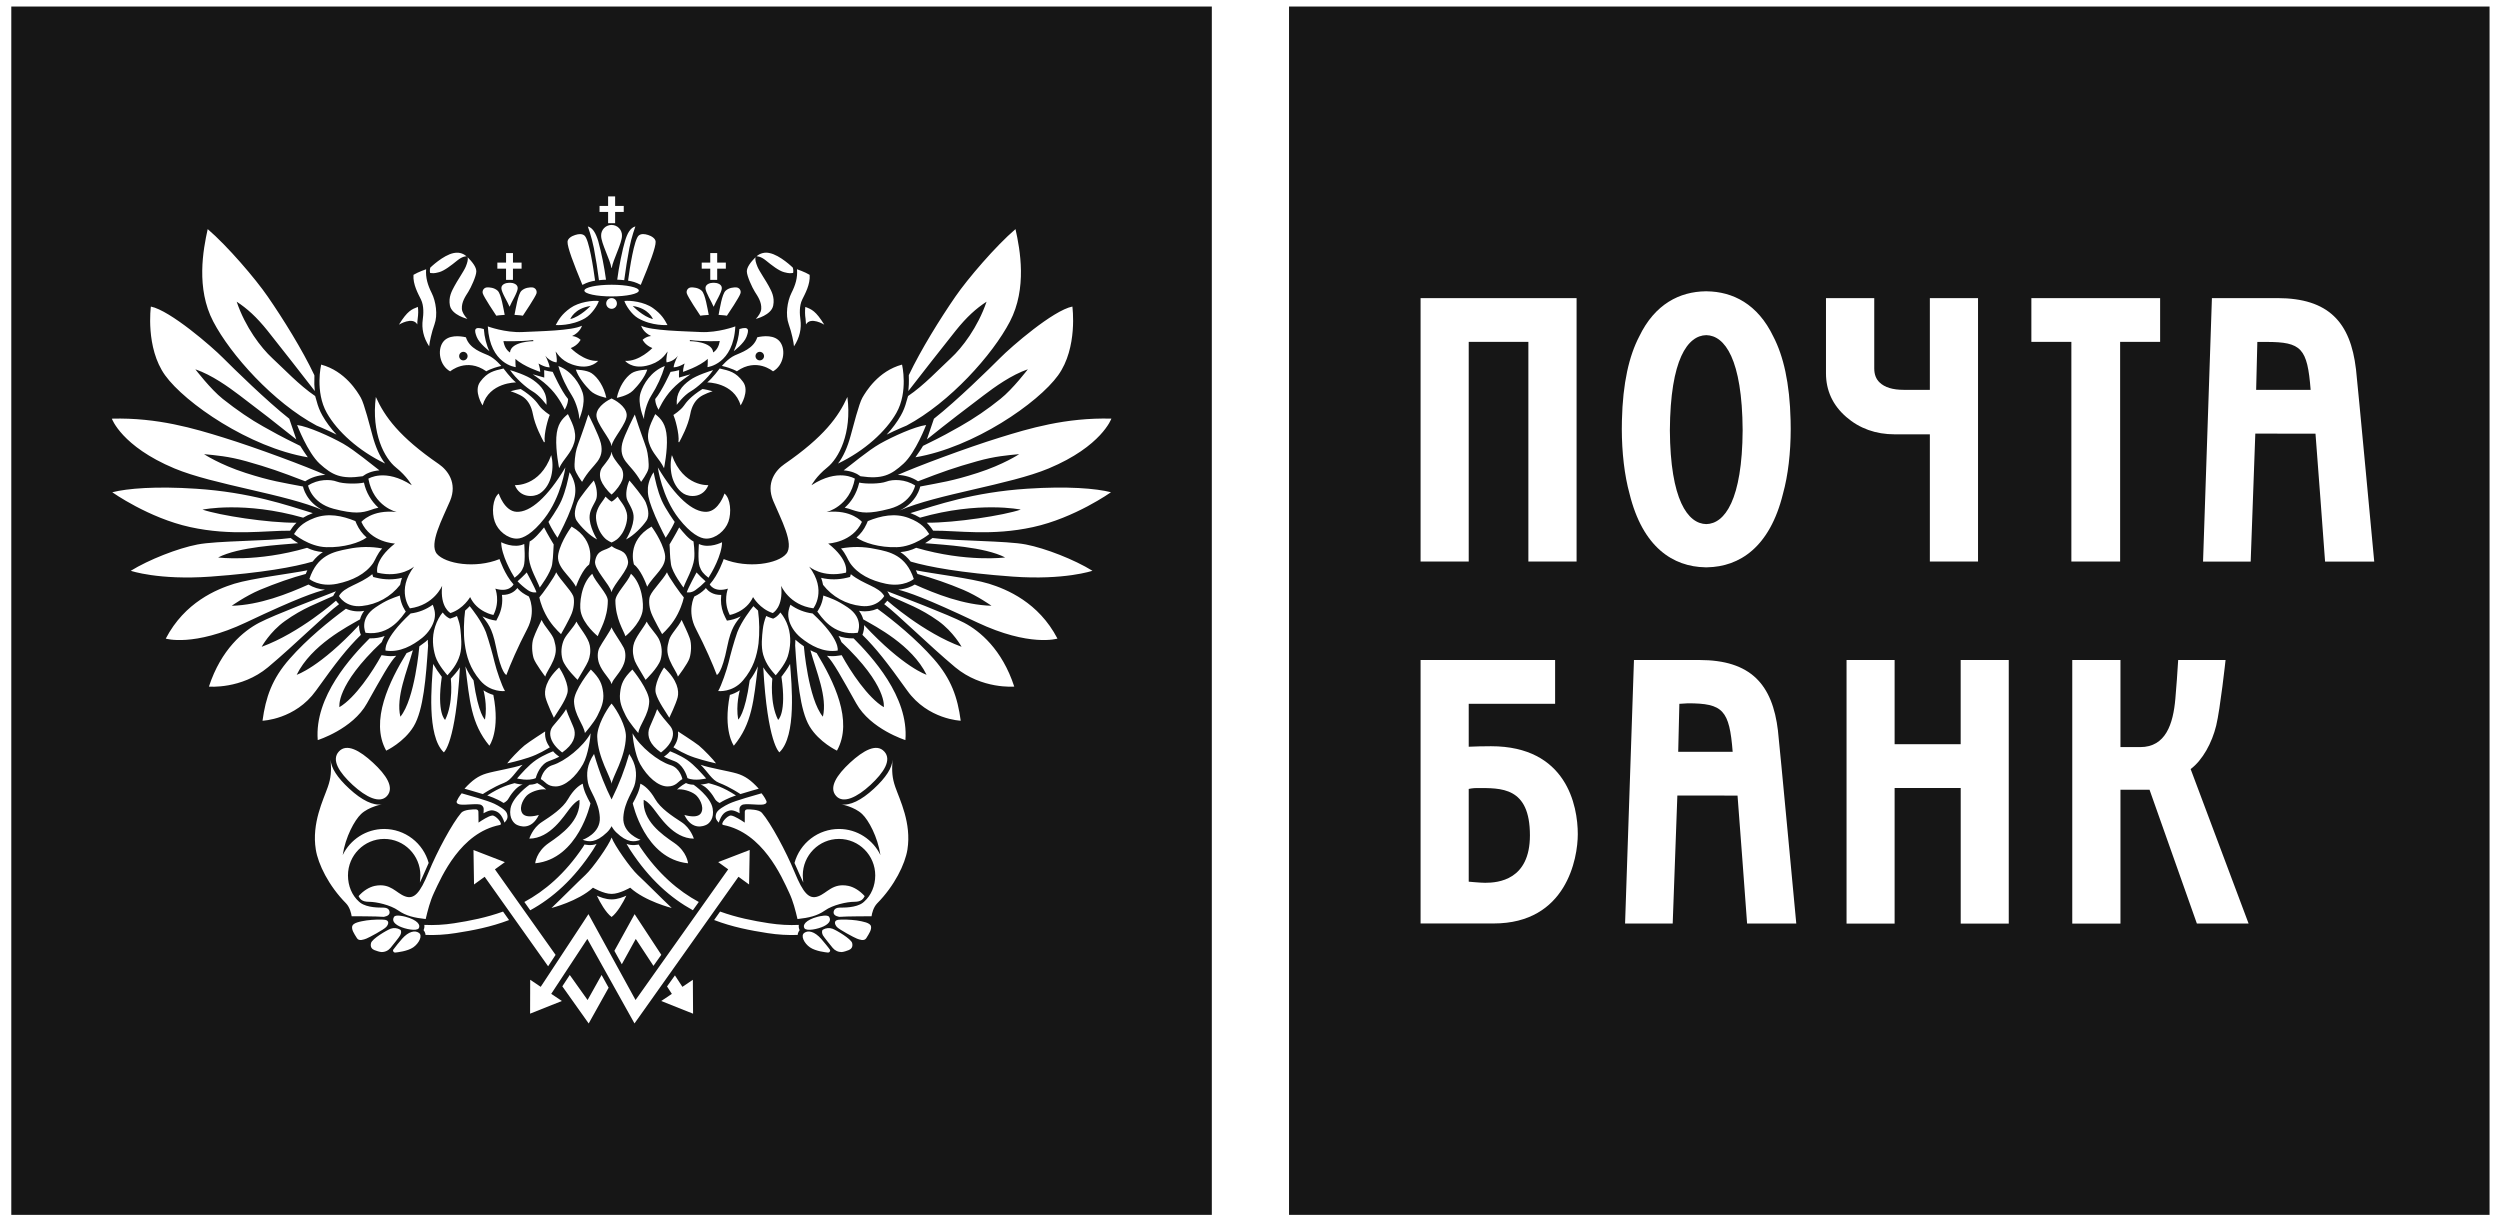
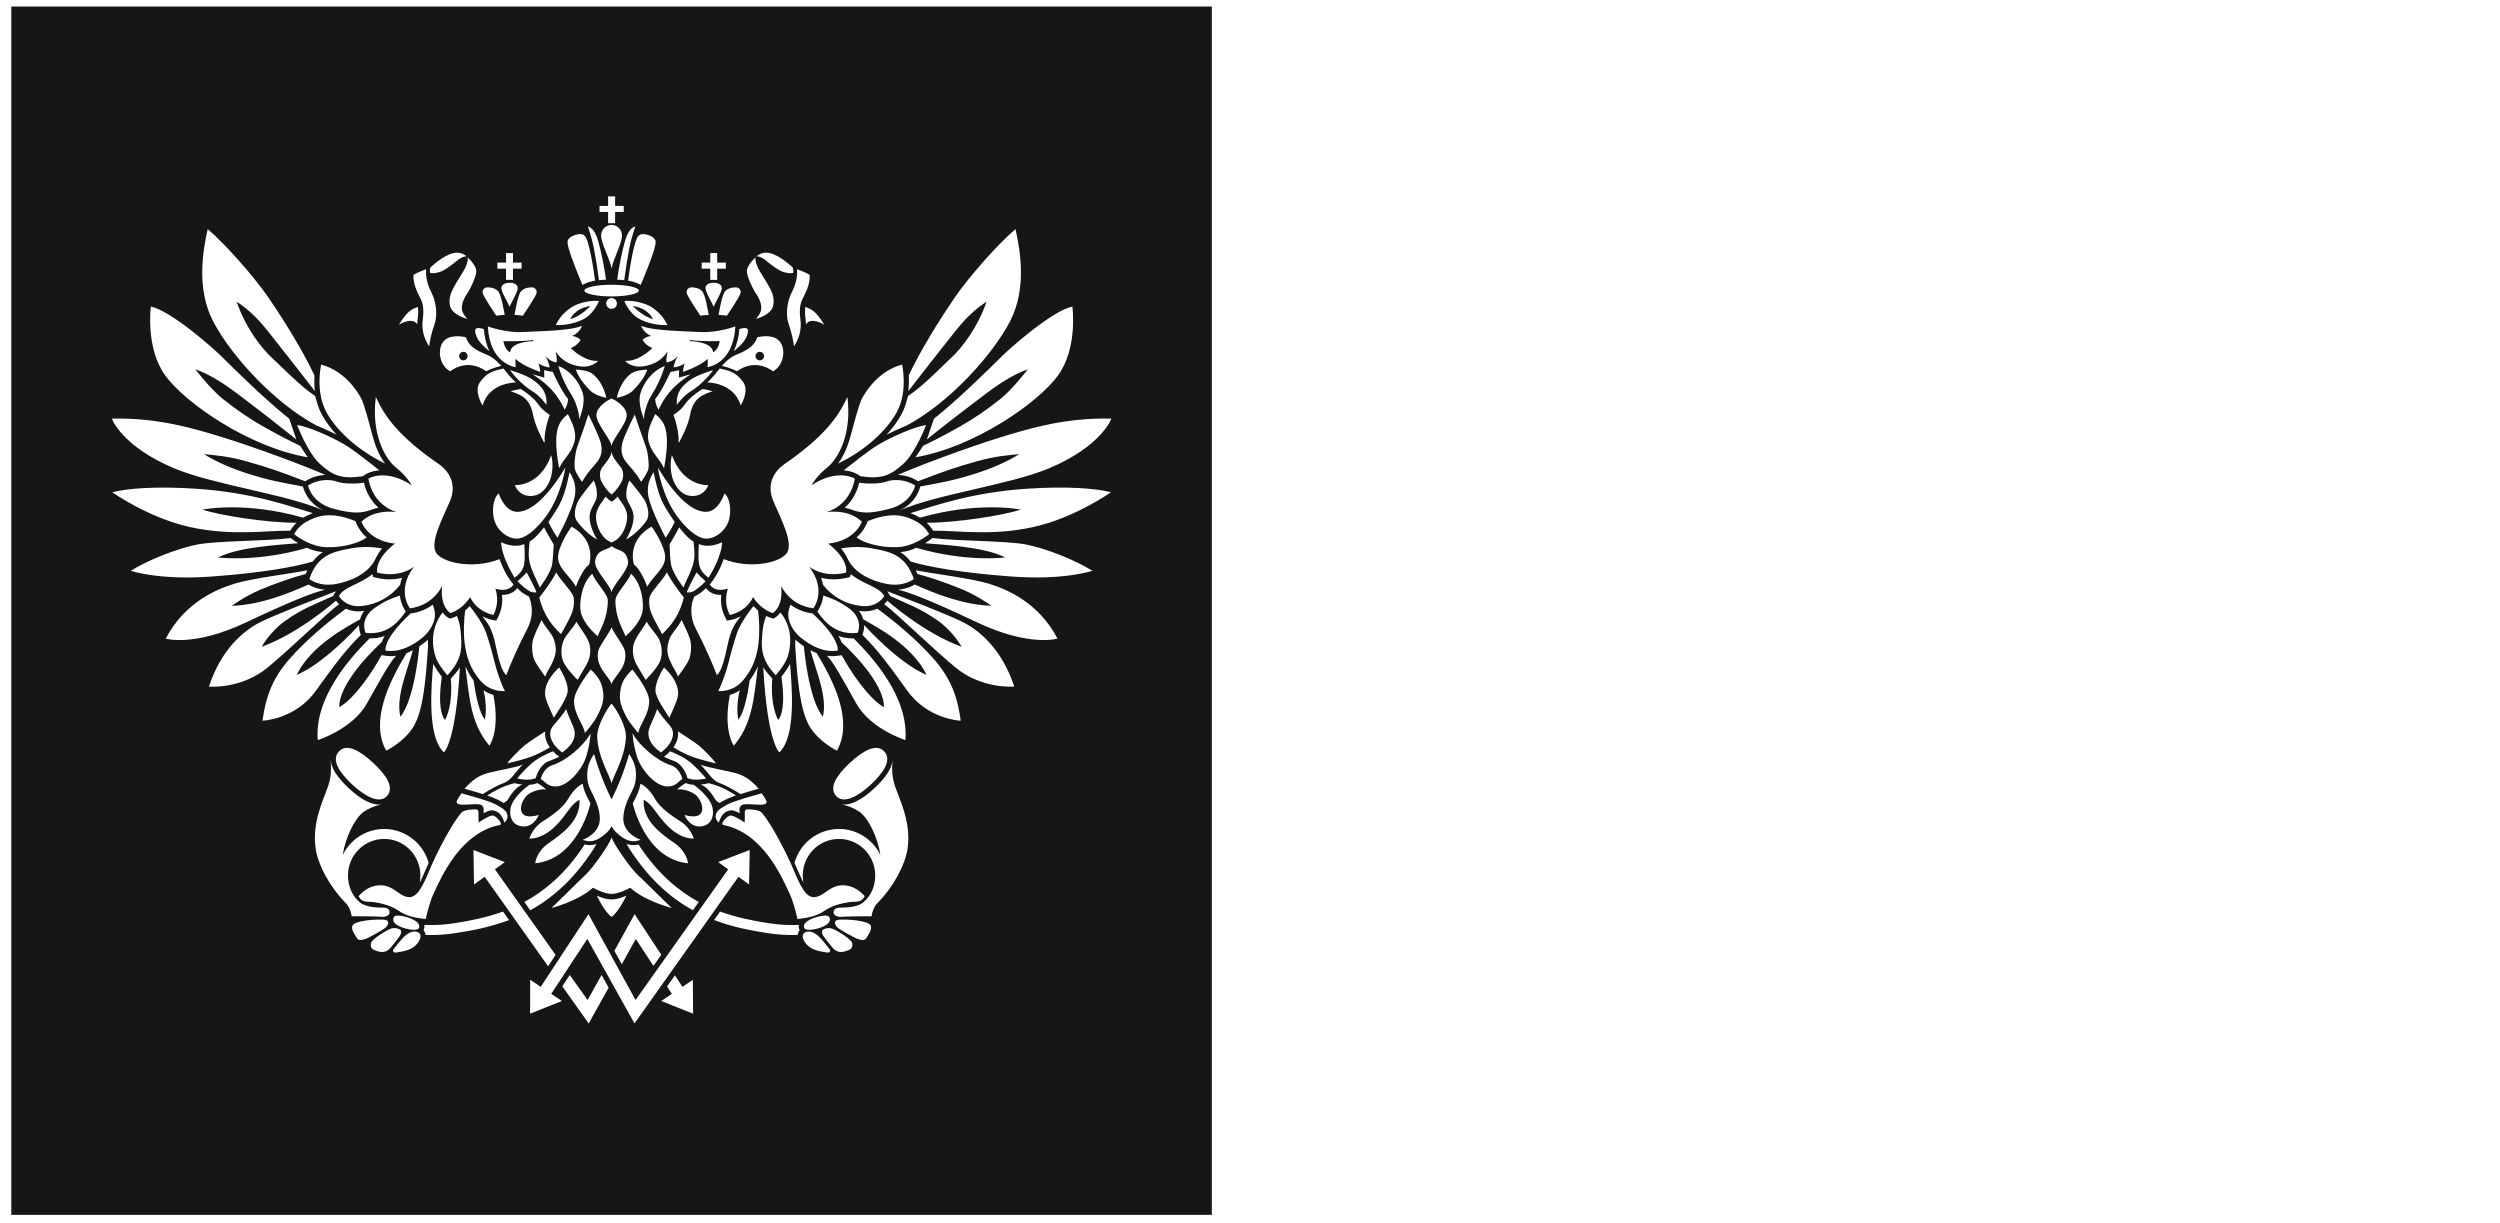
<svg xmlns="http://www.w3.org/2000/svg" width="137" height="67" viewBox="0 0 137 67" fill="none">
  <path fill-rule="evenodd" clip-rule="evenodd" d="M0.619 66.575H66.408V0.359H0.619V66.575ZM20.596 21.754C21.082 22.833 21.877 23.94 24.052 25.435C24.534 25.77 25.071 26.465 24.666 27.444C24.253 28.421 23.488 29.81 23.943 30.353C24.404 30.893 26.043 31.176 27.374 30.638C27.374 30.638 27.653 31.484 28.143 32.026C28.143 32.026 27.912 32.493 27.145 32.257C27.145 32.257 27.424 32.953 27.039 33.7C27.039 33.7 26.146 33.546 25.763 32.72C25.763 32.72 25.402 33.363 24.687 33.595C24.687 33.595 24.099 33.29 24.229 32.1C24.229 32.1 23.792 33.159 22.465 33.337C22.465 33.337 21.695 32.36 22.692 31.047C22.692 31.047 21.976 31.691 20.676 31.382C20.676 31.382 20.468 30.713 21.643 29.786C21.643 29.786 20.313 29.734 19.803 28.601C19.803 28.601 20.365 27.905 21.745 28.061C21.745 28.061 20.468 27.776 20.186 26.232C20.186 26.232 21.106 25.64 22.565 26.592C22.565 26.592 22.306 26.104 21.695 25.616C21.082 25.125 20.338 23.761 20.596 21.754ZM25.95 37.283C25.77 37.047 25.62 36.789 25.504 36.516C25.733 38.389 25.813 39.651 26.818 40.864C26.818 40.864 27.424 40.053 27.035 38.082C26.842 38.026 26.66 37.94 26.494 37.828C26.494 37.828 26.722 38.628 26.577 39.432C26.577 39.432 26.218 39.169 25.95 37.283ZM24.211 37.089C24.037 36.865 23.879 36.629 23.738 36.383C23.655 37.471 23.369 40.332 24.322 41.229C24.322 41.229 24.976 40.748 25.203 36.572C25.066 36.806 24.824 37.055 24.704 37.191C24.704 37.191 24.864 38.516 24.392 39.451C24.392 39.451 23.92 39.09 24.211 37.089ZM21.94 39.276C22.738 38.311 22.98 35.419 22.98 35.419C23.092 35.343 23.201 35.263 23.316 35.172C23.356 35.134 23.403 35.098 23.445 35.056C23.445 35.16 23.449 35.271 23.46 35.38C23.344 37.121 23.208 38.913 22.668 39.806C22.139 40.682 21.164 41.136 21.164 41.136C20.255 39.503 21.354 37.313 22.28 35.79C22.392 35.747 22.507 35.693 22.625 35.633C22.302 36.805 21.684 38.2 21.94 39.275V39.276ZM19.677 34.256C19.671 34.44 19.704 34.622 19.775 34.792C19.01 35.546 18.445 36.268 17.313 37.85C16.18 39.432 14.386 39.496 14.386 39.496C14.56 38.214 14.905 37.201 15.867 36.109C16.826 35.017 18.054 34.018 18.956 33.359C19.271 33.498 19.622 33.538 19.96 33.473C19.853 33.612 19.774 33.771 19.729 33.94C19.044 34.334 17.062 35.346 16.258 36.979C16.258 36.979 17.513 36.58 19.677 34.256ZM18.257 32.661L18.33 32.525C18.359 32.48 18.381 32.44 18.412 32.402C17.673 32.689 15.047 33.687 14.198 34.129C13.348 34.575 12.117 35.58 11.449 37.626C11.449 37.626 13.221 37.784 14.684 36.568C16.148 35.345 17.853 33.647 18.581 33.108C18.518 33.05 18.462 32.987 18.412 32.918C18.412 32.918 16.431 34.681 14.339 35.445C14.339 35.445 14.785 34.626 15.614 34.033C16.621 33.313 17.375 33.071 18.257 32.661ZM16.753 31.453C16.782 31.382 16.811 31.315 16.842 31.253C15.974 31.429 13.81 31.691 12.84 31.988C11.873 32.29 10.123 33.001 9.084 34.996C9.084 34.996 10.609 35.468 13.485 34.108C16.361 32.744 17.264 32.46 17.812 32.314C17.491 32.295 17.18 32.199 16.904 32.033C15.757 32.548 14.223 33.156 12.699 33.197C12.699 33.197 13.448 32.663 14.239 32.326C15.094 31.969 16.036 31.64 16.753 31.453ZM16.827 30.02C17.108 30.152 17.324 30.218 17.692 30.256C17.491 30.388 17.302 30.553 17.132 30.776C16.118 31.071 14.388 31.391 11.536 31.599C8.688 31.803 7.166 31.279 7.166 31.279C8.159 30.667 9.744 30.046 10.815 29.839C11.887 29.629 14.699 29.654 15.932 29.484C15.946 29.498 16.095 29.62 16.339 29.767C15.301 29.861 13.091 29.964 11.953 30.549C11.953 30.549 14.055 30.829 16.827 30.02ZM16.612 28.369C16.757 28.284 16.929 28.198 17.142 28.119C15.698 27.68 13.718 26.976 10.734 26.782C8.547 26.637 6.97 26.764 6.152 26.976C6.152 26.976 8.146 28.388 10.42 28.884C12.699 29.384 14.548 29.07 15.9 29.082C15.987 28.948 16.09 28.796 16.248 28.646C14.666 28.656 12.037 28.244 11.097 27.927C11.097 27.927 13.39 27.447 16.612 28.369ZM16.605 26.661C16.612 26.703 16.782 27.521 17.725 27.974C15.698 27.081 11.707 26.568 9.56 25.67C6.66 24.456 6.129 22.942 6.129 22.942C8.64 22.875 10.669 23.491 12.234 23.975C14.065 24.539 16.854 25.588 17.83 26.026C17.436 26.04 17.055 26.16 16.725 26.375C15.363 25.848 14.728 25.625 13.492 25.276C12.513 25.001 11.792 24.947 11.181 24.888C11.181 24.888 12.041 25.459 13.456 25.915C14.859 26.367 15.466 26.442 16.604 26.661H16.605ZM16.452 24.435C16.533 24.579 16.773 24.924 16.868 25.06C13.663 24.52 10.139 22.081 9.05 20.569C7.96 19.055 8.268 16.8 8.268 16.8C9.325 17.012 11.622 19.006 12.217 19.608C12.813 20.205 14.608 21.966 15.852 22.947L16.239 24.082C15.213 23.259 14.174 22.452 13.123 21.66C12.516 21.201 11.609 20.547 10.705 20.237C10.705 20.237 11.537 21.327 12.208 21.86C12.983 22.476 13.771 23.01 14.418 23.367C14.993 23.686 15.288 23.866 16.452 24.435ZM25.488 33.461C25.577 33.384 25.66 33.302 25.739 33.216C25.888 33.402 26.384 34.024 26.629 34.644C26.811 35.173 27.009 35.894 27.107 36.306C27.205 36.716 27.494 37.575 27.673 37.869C27.673 37.869 26.891 37.967 26.314 37.287C25.746 36.621 25.555 35.95 25.466 35.263C25.391 34.724 25.419 33.976 25.488 33.462V33.461ZM24.259 33.564C24.404 33.759 24.543 33.839 24.556 33.847L24.664 33.902L24.771 33.864C24.871 33.834 24.958 33.798 25.042 33.756C25.157 34.074 25.204 34.227 25.231 34.496C25.266 34.855 25.335 35.422 25.204 35.883C25.042 36.446 24.704 36.791 24.52 37.006C24.52 37.006 24.009 36.44 23.863 35.975C23.712 35.486 23.657 34.918 23.846 34.335C23.948 34.019 24.111 33.73 24.259 33.564ZM22.5 33.618C22.939 33.565 23.358 33.4 23.715 33.139C23.782 33.324 23.885 33.573 23.81 33.926C23.73 34.279 23.487 34.669 23.14 34.952C22.61 35.374 21.908 35.773 21.129 35.652C21.129 35.652 20.951 35.062 22.5 33.619V33.618ZM21.908 32.636C21.974 33.159 22.222 33.488 22.238 33.514C22.058 33.733 21.401 34.865 20.033 34.678C20.033 34.678 19.66 33.904 20.573 33.289C21.189 32.873 21.485 32.787 21.908 32.636ZM22.029 31.665C21.562 31.778 21.075 31.776 20.609 31.657L20.451 31.619L20.401 31.465C19.698 32.042 18.861 32.14 18.575 32.663C18.575 32.663 18.926 33.314 19.839 33.208C20.247 33.165 20.642 33.041 21.001 32.842C21.359 32.643 21.674 32.373 21.926 32.05C21.945 31.958 21.986 31.784 22.027 31.666L22.029 31.665ZM20.451 30.853C20.578 30.659 20.667 30.359 20.942 30.055C20.327 29.942 19.696 29.95 19.084 30.08C18.243 30.237 17.384 30.437 16.954 31.729C16.954 31.729 17.492 32.191 18.475 31.991C19.31 31.817 20.034 31.458 20.451 30.853ZM20.091 29.455C19.858 29.252 19.671 29 19.544 28.718L19.476 28.557C18.746 28.258 17.986 28.105 17.238 28.382C16.494 28.665 16.299 28.985 16.111 29.266C16.111 29.266 16.937 29.961 17.884 29.985C18.832 30.017 19.709 29.739 20.091 29.456V29.455ZM20.312 27.947C20.437 27.899 20.578 27.854 20.736 27.822C20.335 27.457 20.058 26.976 19.944 26.446C19.605 26.525 18.81 26.525 18.459 26.392C18.108 26.257 17.419 26.25 16.883 26.607C16.883 26.607 17.061 27.556 18.275 27.88C19.423 28.183 19.845 28.105 20.312 27.947ZM19.875 26.098L20.034 25.994C20.057 25.98 20.328 25.812 20.792 25.775C20.401 25.483 19.466 24.695 18.81 24.316C18.087 23.91 16.89 23.372 16.282 23.291C16.282 23.291 16.854 24.797 17.515 25.408C18.208 26.04 18.691 26.273 19.874 26.098H19.875ZM21.106 25.403C20.811 25.023 20.582 24.497 20.414 23.876C20.276 23.372 19.961 22.119 19.774 21.795C19.588 21.469 18.915 20.335 17.6 19.98C17.6 19.98 17.25 21.463 17.912 22.631C18.481 23.641 19.651 24.705 21.106 25.403ZM28.401 32.283C28.563 32.45 28.688 32.539 28.982 32.688C28.982 32.688 29.401 33.494 28.892 34.468C28.382 35.441 27.955 36.432 27.751 36.987C27.751 36.987 27.477 36.945 27.174 35.422C26.969 34.39 26.709 34.131 26.437 33.777C26.734 33.927 26.973 33.971 26.993 33.976L27.196 34.011L27.288 33.828C27.485 33.452 27.561 33.023 27.507 32.601C27.981 32.613 28.232 32.373 28.33 32.252C28.337 32.238 28.346 32.231 28.35 32.22L28.401 32.283ZM17.23 20.6C17.224 20.755 17.222 20.911 17.225 21.066L17.252 21.43C16.474 20.432 15.547 19.231 14.661 18.122C14.052 17.363 13.538 16.903 12.969 16.532C13.445 17.939 14.31 19.062 14.918 19.624C15.525 20.182 16.412 21.127 17.271 21.703L17.354 21.989C17.421 22.25 17.523 22.519 17.667 22.771C17.866 23.127 18.13 23.478 18.442 23.817C18.192 23.692 17.906 23.557 17.616 23.434L17.35 23.322C14.982 22.059 12.638 19.442 11.686 17.62C10.733 15.8 11.132 13.686 11.382 12.555C12.456 13.472 14.002 15.276 14.676 16.259C15.507 17.462 16.571 19.169 17.226 20.558L17.23 20.6ZM50.419 28.368C50.251 28.269 50.075 28.185 49.892 28.118C51.333 27.68 53.316 26.975 56.298 26.781C58.486 26.636 60.066 26.763 60.882 26.975C60.882 26.975 58.891 28.387 56.612 28.884C54.335 29.384 52.486 29.069 51.134 29.081C51.036 28.922 50.918 28.776 50.785 28.645C52.368 28.655 54.999 28.243 55.938 27.926C55.938 27.926 53.644 27.446 50.42 28.368H50.419ZM50.428 26.661C50.42 26.702 50.25 27.52 49.307 27.973C51.334 27.08 55.328 26.567 57.472 25.669C60.374 24.455 60.904 22.941 60.904 22.941C58.393 22.874 56.364 23.49 54.8 23.974C52.969 24.538 50.179 25.587 49.201 26.026C49.57 26.039 49.968 26.147 50.309 26.374C51.671 25.847 52.305 25.624 53.544 25.276C54.519 25 55.24 24.946 55.852 24.887C55.852 24.887 54.994 25.459 53.577 25.914C52.172 26.366 51.566 26.441 50.428 26.661ZM50.581 24.434C50.503 24.578 50.261 24.923 50.166 25.059C53.37 24.519 56.895 22.08 57.984 20.568C59.077 19.055 58.766 16.799 58.766 16.799C57.707 17.011 55.411 19.006 54.816 19.607C54.221 20.204 52.426 21.965 51.18 22.946L50.793 24.081C51.858 23.218 53.122 22.257 53.912 21.66C54.517 21.2 55.425 20.546 56.327 20.236C56.327 20.236 55.497 21.326 54.825 21.859C54.131 22.421 53.392 22.925 52.615 23.366C52.042 23.685 51.747 23.865 50.581 24.434ZM49.803 20.6C49.807 20.744 49.811 20.899 49.804 21.066L49.777 21.43C50.554 20.432 51.485 19.231 52.371 18.122C52.979 17.363 53.495 16.903 54.064 16.532C53.582 17.939 52.722 19.062 52.111 19.624C51.504 20.182 50.623 21.127 49.762 21.703L49.677 21.989C49.61 22.25 49.509 22.519 49.364 22.771C49.163 23.127 48.903 23.478 48.589 23.817C48.839 23.692 49.124 23.557 49.414 23.434L49.68 23.322C52.048 22.059 54.395 19.442 55.344 17.62C56.293 15.8 55.902 13.686 55.649 12.555C54.574 13.472 53.027 15.276 52.352 16.259C51.523 17.462 50.461 19.169 49.803 20.558V20.6ZM20.252 34.983C19.276 35.965 17.221 38.167 17.412 40.557C17.412 40.557 19.325 39.956 20.109 38.545C20.898 37.138 21.384 36.254 21.713 35.937C21.501 35.964 21.289 35.964 21.082 35.929L20.91 35.903C20.425 36.792 19.464 38.244 18.6 38.752C18.6 38.752 18.378 37.575 20.921 35.186C20.955 35.089 21.008 34.975 21.079 34.852C20.847 34.938 20.581 34.986 20.284 34.982L20.252 34.983ZM46.437 21.753C45.951 22.832 45.153 23.94 42.986 25.434C42.498 25.769 41.963 26.464 42.371 27.443C42.778 28.421 43.548 29.809 43.085 30.352C42.628 30.893 40.99 31.175 39.658 30.637C39.658 30.637 39.379 31.483 38.893 32.025C38.893 32.025 39.121 32.492 39.891 32.257C39.891 32.257 39.61 32.952 39.992 33.7C39.992 33.7 40.888 33.545 41.268 32.72C41.268 32.72 41.628 33.362 42.346 33.595C42.346 33.595 42.937 33.289 42.806 32.099C42.806 32.099 43.239 33.158 44.572 33.336C44.572 33.336 45.34 32.359 44.339 31.047C44.339 31.047 45.056 31.691 46.361 31.381C46.361 31.381 46.565 30.712 45.386 29.785C45.386 29.785 46.72 29.733 47.233 28.6C47.233 28.6 46.668 27.904 45.288 28.06C45.288 28.06 46.565 27.776 46.846 26.231C46.846 26.231 45.926 25.639 44.469 26.591C44.469 26.591 44.724 26.104 45.336 25.615C45.951 25.124 46.695 23.76 46.437 21.753ZM41.084 37.282C41.261 37.044 41.411 36.787 41.532 36.515C41.303 38.388 41.219 39.65 40.215 40.864C40.215 40.864 39.61 40.052 39.997 38.081C40.169 38.032 40.357 37.951 40.542 37.827C40.542 37.827 40.311 38.627 40.453 39.432C40.453 39.432 40.821 39.168 41.084 37.282ZM42.823 37.088C42.944 36.935 43.177 36.612 43.296 36.383C43.379 37.471 43.663 40.331 42.71 41.228C42.71 41.228 42.057 40.747 41.826 36.571C41.966 36.806 42.208 37.054 42.324 37.191C42.324 37.191 42.168 38.515 42.64 39.451C42.64 39.451 43.113 39.089 42.823 37.088ZM45.095 39.275C44.292 38.31 44.052 35.418 44.052 35.418C43.889 35.309 43.733 35.187 43.588 35.056C43.588 35.159 43.584 35.27 43.575 35.379C43.687 37.12 43.829 38.913 44.365 39.806C44.895 40.682 45.865 41.135 45.865 41.135C46.779 39.502 45.676 37.312 44.754 35.789C44.637 35.743 44.522 35.691 44.411 35.633C44.733 36.804 45.349 38.2 45.095 39.274V39.275ZM47.353 34.255C47.362 34.441 47.325 34.596 47.301 34.672C47.289 34.712 47.275 34.752 47.261 34.791C48.02 35.545 48.589 36.268 49.72 37.849C50.853 39.432 52.647 39.495 52.647 39.495C52.476 38.213 52.129 37.201 51.168 36.108C50.208 35.017 48.983 34.018 48.079 33.358C47.791 33.484 47.474 33.529 47.162 33.485C47.132 33.484 47.102 33.479 47.073 33.472C47.192 33.633 47.265 33.792 47.305 33.94C47.988 34.333 49.976 35.346 50.776 36.978C50.776 36.978 49.52 36.579 47.353 34.255ZM48.778 32.66L48.702 32.524C48.679 32.482 48.653 32.441 48.624 32.402C49.361 32.688 51.988 33.686 52.836 34.128C53.686 34.575 54.913 35.579 55.581 37.625C55.581 37.625 53.812 37.783 52.347 36.567C50.886 35.345 49.178 33.646 48.453 33.107C48.526 33.039 48.581 32.973 48.623 32.917C48.623 32.917 50.603 34.681 52.694 35.444C52.694 35.444 52.247 34.625 51.423 34.032C50.412 33.312 49.66 33.07 48.778 32.66ZM50.277 31.452C50.252 31.384 50.223 31.317 50.191 31.252C51.058 31.428 53.226 31.691 54.195 31.988C55.159 32.289 56.911 33 57.949 34.995C57.949 34.995 56.426 35.467 53.546 34.107C50.669 32.743 49.772 32.46 49.222 32.313C49.658 32.281 49.968 32.133 50.13 32.032C51.277 32.548 52.813 33.155 54.335 33.196C54.335 33.196 53.582 32.663 52.795 32.326C51.975 31.98 51.135 31.688 50.277 31.452ZM50.208 30.019C49.937 30.152 49.643 30.232 49.342 30.255C49.543 30.387 49.734 30.552 49.906 30.776C50.919 31.07 52.643 31.39 55.497 31.598C58.347 31.802 59.866 31.278 59.866 31.278C58.874 30.666 57.293 30.046 56.221 29.838C55.148 29.628 52.334 29.653 51.1 29.483C50.972 29.587 50.837 29.682 50.695 29.767C51.734 29.86 53.942 29.963 55.083 30.548C55.083 30.548 52.979 30.828 50.208 30.019ZM41.541 33.461C41.453 33.382 41.368 33.3 41.286 33.216C41.141 33.402 40.647 34.024 40.404 34.644C40.219 35.173 40.022 35.894 39.926 36.306C39.825 36.716 39.533 37.575 39.356 37.869C39.356 37.869 40.138 37.967 40.716 37.287C41.285 36.621 41.475 35.95 41.567 35.263C41.629 34.664 41.62 34.059 41.541 33.462V33.461ZM42.768 33.564C42.624 33.759 42.487 33.839 42.472 33.847L42.369 33.902L42.256 33.864C42.164 33.836 42.074 33.799 41.988 33.756C41.892 33.993 41.829 34.242 41.8 34.496C41.761 34.855 41.693 35.422 41.824 35.883C41.989 36.446 42.322 36.791 42.509 37.006C42.509 37.006 43.02 36.44 43.168 35.975C43.318 35.486 43.373 34.918 43.188 34.335C43.097 34.054 42.955 33.793 42.768 33.564ZM44.532 33.618C44.092 33.564 43.673 33.399 43.315 33.139C43.25 33.324 43.145 33.573 43.224 33.926C43.298 34.279 43.542 34.669 43.895 34.952C44.418 35.374 45.123 35.773 45.903 35.652C45.903 35.652 46.082 35.062 44.532 33.619V33.618ZM45.119 32.636C45.057 33.159 44.808 33.488 44.788 33.514C44.97 33.733 45.626 34.865 47.002 34.678C47.002 34.678 47.369 33.904 46.46 33.289C45.837 32.873 45.545 32.787 45.119 32.636ZM44.999 31.665C45.467 31.778 45.956 31.775 46.423 31.657L46.582 31.619L46.626 31.465C47.332 32.042 48.168 32.14 48.456 32.663C48.456 32.663 48.104 33.314 47.192 33.208C46.784 33.165 46.389 33.041 46.029 32.842C45.67 32.643 45.355 32.373 45.103 32.05C45.079 31.919 45.044 31.791 44.999 31.666V31.665ZM46.582 30.853C46.451 30.659 46.358 30.359 46.088 30.055C46.703 29.942 47.334 29.95 47.946 30.08C48.787 30.237 49.646 30.437 50.077 31.729C50.077 31.729 49.534 32.191 48.552 31.991C47.721 31.817 46.996 31.458 46.582 30.853ZM46.938 29.455C47.15 29.27 47.344 29.031 47.485 28.718L47.554 28.557C48.286 28.258 49.047 28.105 49.788 28.382C50.536 28.665 50.73 28.985 50.922 29.266C50.922 29.266 50.096 29.961 49.145 29.985C48.197 30.017 47.319 29.739 46.938 29.456V29.455ZM46.718 27.947C46.579 27.894 46.436 27.852 46.29 27.822C46.615 27.536 46.933 27.098 47.087 26.446C47.427 26.525 48.222 26.525 48.573 26.392C48.923 26.257 49.611 26.25 50.149 26.607C50.149 26.607 49.973 27.556 48.754 27.88C47.604 28.183 47.183 28.105 46.718 27.947ZM47.154 26.098L46.996 25.994C46.974 25.98 46.701 25.812 46.233 25.775C46.629 25.483 47.558 24.695 48.222 24.316C48.943 23.91 50.138 23.372 50.751 23.291C50.751 23.291 50.178 24.797 49.513 25.408C48.823 26.04 48.34 26.273 47.154 26.098ZM45.923 25.403C46.218 25.023 46.447 24.497 46.615 23.876C46.756 23.372 47.071 22.119 47.258 21.795C47.447 21.469 48.117 20.335 49.432 19.98C49.432 19.98 49.783 21.463 49.12 22.631C48.548 23.641 47.381 24.705 45.923 25.403ZM38.633 32.283C38.464 32.452 38.266 32.589 38.048 32.688C38.048 32.688 37.627 33.494 38.138 34.468C38.644 35.441 39.073 36.432 39.281 36.987C39.281 36.987 39.553 36.945 39.855 35.422C40.062 34.39 40.322 34.131 40.591 33.777C40.295 33.927 40.059 33.971 40.038 33.976L39.836 34.011L39.742 33.828C39.586 33.53 39.505 33.197 39.508 32.86C39.508 32.768 39.513 32.681 39.523 32.602C39.05 32.613 38.797 32.373 38.703 32.252C38.692 32.238 38.684 32.231 38.679 32.22L38.633 32.283ZM46.78 34.984C47.754 35.966 49.811 38.168 49.616 40.557C49.616 40.557 47.705 39.957 46.922 38.546C46.133 37.139 45.65 36.255 45.318 35.938C45.528 35.965 45.74 35.965 45.949 35.93L46.124 35.904C46.607 36.793 47.568 38.245 48.433 38.753C48.433 38.753 48.652 37.575 46.112 35.187C46.068 35.072 46.014 34.96 45.952 34.853C46.183 34.939 46.45 34.987 46.745 34.983L46.78 34.984ZM32.024 15.925C32.024 15.749 32.693 15.604 33.516 15.604C34.342 15.604 35.008 15.749 35.008 15.925C35.008 16.1 34.34 16.244 33.516 16.244C32.692 16.244 32.024 16.099 32.024 15.925ZM33.807 16.629C33.807 16.668 33.8 16.706 33.785 16.741C33.771 16.777 33.75 16.81 33.723 16.837C33.696 16.864 33.663 16.886 33.628 16.901C33.592 16.916 33.554 16.924 33.516 16.924C33.438 16.924 33.363 16.892 33.307 16.837C33.252 16.782 33.221 16.707 33.22 16.629C33.22 16.466 33.354 16.335 33.516 16.335C33.679 16.335 33.806 16.466 33.806 16.629H33.807ZM31.915 15.612C31.422 14.422 31.089 13.541 31.101 13.248C31.11 13.071 31.32 12.938 31.52 12.877C31.715 12.815 31.891 12.802 32.023 12.904C32.282 13.104 32.52 14.712 32.611 15.379C32.361 15.427 32.209 15.46 31.916 15.612H31.915ZM32.824 15.355C32.948 15.338 33.078 15.332 33.209 15.327C33.112 14.611 32.97 13.903 32.782 13.206C32.652 12.786 32.488 12.484 32.213 12.408C32.213 12.408 32.425 12.993 32.544 13.597C32.66 14.202 32.748 14.779 32.823 15.355H32.824ZM31.252 17.486C31.799 17.357 32.361 16.768 32.361 16.768C31.476 16.896 31.252 17.486 31.252 17.486ZM32.073 17.434C31.308 17.88 30.454 17.813 30.454 17.813C30.62 17.508 30.775 17.225 31.252 16.883C31.73 16.539 32.509 16.453 32.815 16.495C32.747 16.724 32.435 17.218 32.073 17.433V17.434ZM29.222 18.696V18.635C28.472 18.731 27.588 18.692 27.588 18.692C27.633 18.972 27.749 19.185 27.947 19.316C27.995 18.702 29.222 18.696 29.222 18.696ZM26.732 17.887C26.732 17.887 27.681 18.241 28.632 18.196C29.578 18.147 31.328 18.128 31.891 17.85C31.891 17.85 31.8 18.209 31.348 18.416C31.348 18.416 31.586 18.416 31.817 18.621C31.817 18.621 31.682 18.917 31.278 19.075C31.278 19.075 32.001 19.829 32.777 19.775C32.777 19.775 32.42 20.222 31.627 20.05C30.835 19.878 30.581 19.432 30.447 19.26C30.447 19.26 30.549 19.687 30.5 19.859C30.5 19.859 30.152 19.838 29.881 19.494C29.881 19.494 30.078 19.838 30.12 20.128C30.12 20.128 29.901 20.153 29.509 19.92C29.509 19.92 29.591 20.135 29.606 20.38C29.606 20.38 28.69 20.086 28.246 19.666C28.246 19.666 28.24 19.956 28.262 20.119C28.262 20.119 26.842 19.974 26.732 17.887ZM26.514 18.032C26.548 18.484 26.663 18.929 26.82 19.245C26.82 19.245 26.261 18.823 26.125 18.464C25.986 18.107 25.952 17.86 26.512 18.032H26.514ZM25.39 19.749C25.452 19.749 25.512 19.724 25.555 19.68C25.599 19.636 25.624 19.576 25.624 19.514C25.624 19.452 25.599 19.392 25.555 19.349C25.512 19.305 25.452 19.28 25.39 19.28C25.359 19.28 25.329 19.287 25.301 19.299C25.273 19.311 25.248 19.328 25.227 19.35C25.206 19.372 25.189 19.398 25.178 19.426C25.167 19.455 25.162 19.485 25.162 19.515C25.162 19.646 25.265 19.75 25.39 19.75V19.749ZM26.76 19.474C27.134 19.646 27.468 20.053 27.468 20.053C26.901 20.184 26.65 20.347 26.65 20.347C25.563 19.577 24.669 20.351 24.669 20.351C24.081 20.019 23.968 19.2 24.261 18.767C24.555 18.331 25.218 18.409 25.532 18.484C25.731 19.118 26.423 19.321 26.759 19.474H26.76ZM27.592 20.194C27.592 20.194 27.986 20.725 28.276 20.958C28.276 20.958 26.814 20.945 26.445 22.218C26.445 22.218 25.94 21.437 26.309 20.929C26.708 20.383 27.073 20.316 27.592 20.194ZM29.194 20.51C29.194 20.51 29.666 20.649 29.824 20.691C29.824 20.691 29.829 20.416 29.82 20.283C29.962 20.318 30.138 20.364 30.29 20.379C30.29 20.379 30.76 21.437 31.129 21.864C31.129 21.864 31.15 22.098 30.945 22.455C30.945 22.455 30.677 21.83 30.198 21.328C29.928 21.047 29.755 20.903 29.194 20.51ZM27.953 20.283C28.106 20.325 28.86 20.562 29.222 20.828C29.68 21.156 29.995 21.534 29.945 22.186C29.945 22.186 29.577 21.669 29.169 21.437C28.847 21.251 28.262 20.738 27.953 20.283ZM27.964 15.496C28.102 15.496 28.371 15.563 28.371 15.788C28.371 16.017 28.024 16.561 27.929 16.803H27.92C27.828 16.561 27.475 16.017 27.475 15.788C27.475 15.565 27.748 15.498 27.887 15.498H27.963L27.964 15.496ZM27.657 17.255C27.592 16.938 27.467 16.115 27.274 15.934C27.09 15.759 26.817 15.742 26.683 15.75C26.644 15.753 26.607 15.764 26.573 15.784C26.54 15.803 26.511 15.83 26.489 15.862C26.468 15.894 26.454 15.931 26.448 15.969C26.443 16.008 26.446 16.047 26.458 16.084C26.512 16.273 27.117 17.185 27.196 17.3C27.337 17.276 27.31 17.284 27.657 17.255ZM28.194 17.255C28.261 16.938 28.384 16.115 28.578 15.934C28.761 15.759 29.035 15.742 29.169 15.75C29.208 15.753 29.246 15.764 29.279 15.784C29.313 15.803 29.342 15.83 29.364 15.862C29.386 15.894 29.4 15.93 29.406 15.969C29.412 16.007 29.409 16.046 29.398 16.084C29.338 16.273 28.734 17.185 28.654 17.3C28.515 17.276 28.542 17.284 28.194 17.255ZM28.583 14.39H28.111V13.867H27.732V14.392H27.255V14.722H27.731V15.337H28.11V14.723H28.583V14.39ZM22.868 17.778C22.868 17.674 22.872 17.573 22.888 17.474C22.924 17.217 22.927 17 22.899 16.818C22.559 16.95 22.33 17.032 21.861 17.792C21.861 17.792 22.608 17.33 22.868 17.778ZM23.519 18.98C23.529 18.792 23.653 18.195 23.809 17.779C23.999 17.26 23.887 16.513 23.657 16.058C23.436 15.62 23.316 15.21 23.352 14.755C23.352 14.755 22.915 14.904 22.659 15.061C22.619 15.588 22.924 16.115 23.069 16.414C23.241 16.768 23.205 17.229 23.167 17.512C23.1 17.992 23.198 18.501 23.519 18.98ZM23.568 14.956C23.548 14.859 23.553 14.758 23.582 14.664C23.582 14.664 24.279 13.983 24.863 13.867C25.232 13.789 25.457 13.955 25.569 14.046C25.569 14.046 25.365 14.023 25.052 14.28C24.74 14.533 24.351 14.839 24.061 14.916C23.77 14.994 23.709 14.972 23.568 14.956ZM25.627 14.097C25.886 14.36 26.109 14.639 26.102 14.88C26.099 15.13 25.81 15.759 25.66 15.996C25.509 16.235 25.287 16.549 25.311 16.93C25.326 17.119 25.456 17.313 25.612 17.475C25.612 17.475 24.761 17.272 24.655 16.743C24.566 16.269 24.766 15.94 24.904 15.677C25.03 15.43 25.422 14.856 25.522 14.617C25.611 14.399 25.66 14.219 25.627 14.098V14.097ZM30.599 20.057C30.766 20.665 31.056 21.234 31.342 21.68C31.599 22.09 31.762 22.751 31.738 22.975C31.738 22.975 32.122 22.121 31.928 21.519C31.772 21.05 31.36 20.35 30.599 20.057ZM31.556 20.256C31.556 20.256 32.141 20.268 32.414 20.448C32.764 20.68 33.097 21.191 33.227 21.801C33.227 21.801 32.636 21.697 32.346 21.406C32.053 21.113 31.694 20.674 31.556 20.256ZM28.535 21.318C28.424 21.327 28.123 21.396 27.977 21.441C27.977 21.441 28.474 21.587 28.723 21.794C28.936 21.97 29.119 22.241 29.203 22.698C29.324 23.338 29.696 24.026 29.808 24.233L29.853 24.225C29.786 23.784 30.056 22.871 30.13 22.739C30.13 22.739 29.734 22.491 29.552 22.232C29.418 22.042 29.186 21.725 28.537 21.319L28.535 21.318ZM31.122 22.692C31.266 23.026 31.652 23.622 31.472 24.243C31.293 24.863 30.888 25.13 30.64 25.658C30.64 25.658 30.446 24.706 30.486 23.973C30.531 23.24 30.797 22.957 31.122 22.692ZM32.243 22.716C32.243 22.716 32.823 23.849 32.928 24.292C33.029 24.732 32.935 25.025 32.736 25.294C32.543 25.559 32.207 25.847 31.898 26.406C31.898 26.406 31.54 25.929 31.497 25.68C31.456 25.432 31.523 24.837 31.601 24.589C31.677 24.336 31.983 23.534 32.243 22.716ZM32.54 26.331C32.414 26.471 31.736 27.291 31.645 27.53C31.553 27.767 31.396 28.221 31.605 28.537C31.817 28.852 32.302 29.351 32.721 29.563C32.721 29.563 32.263 28.845 32.312 28.254C32.339 27.876 32.63 27.54 32.686 27.309C32.742 27.081 32.706 26.692 32.54 26.331ZM31.212 25.879C31.317 26.024 31.497 26.378 31.523 26.722C31.549 27.06 31.493 27.332 31.309 27.829C31.079 28.456 30.717 29.154 30.55 29.47C30.55 29.47 30.232 29.01 30.055 28.6C30.055 28.6 30.553 27.913 30.767 27.428C31.012 26.857 31.113 26.329 31.212 25.879ZM30.983 25.615C30.983 25.615 30.766 27.227 29.824 28.424C29.186 29.234 28.668 29.517 28.323 29.517C27.807 29.517 27.285 29.082 27.113 28.584C26.937 28.09 26.995 27.318 27.33 27.044C27.33 27.044 27.638 28.012 28.302 28.047C29.053 28.09 30.016 27.243 30.983 25.613V25.615ZM30.208 24.941C30.286 25.229 30.312 25.671 30.208 26.088C30.13 26.406 29.939 26.818 29.57 27.051C29.252 27.252 28.496 27.299 28.213 26.584C28.213 26.584 29.585 26.688 30.208 24.941ZM32.454 31.442C32.641 31.927 33.311 32.54 33.309 32.919C33.298 33.92 32.861 34.534 32.758 34.864C32.758 34.864 31.96 34.228 31.819 33.498C31.746 33.123 31.83 31.997 32.455 31.442H32.454ZM31.561 32.151C31.652 31.89 31.948 31.18 32.286 30.935C32.286 30.935 32.72 29.649 31.324 28.856C31.324 28.856 30.749 29.622 30.599 30.343C30.446 31.069 31.205 31.501 31.561 32.151ZM29.814 28.901C29.591 29.177 29.272 29.553 29.026 29.672C29.026 29.672 28.942 30.245 28.988 30.628C29.063 31.195 29.421 31.773 29.578 32.196C29.578 32.196 30.188 31.394 30.258 30.923C30.328 30.449 30.319 30.062 30.342 29.834C30.342 29.834 30.002 29.279 29.814 28.901ZM28.201 31.66C28.029 31.392 27.473 30.422 27.465 29.713C27.465 29.713 28.152 30.081 28.729 29.81C28.729 29.81 28.803 30.732 28.695 31.043C28.601 31.295 28.483 31.446 28.201 31.66ZM28.362 31.856C28.474 31.756 28.748 31.502 28.864 31.369C28.864 31.369 29.32 32.211 29.398 32.457C29.398 32.457 29.169 32.517 28.917 32.334C28.717 32.193 28.531 32.032 28.362 31.855V31.856ZM30.478 31.361C30.424 31.573 29.685 32.607 29.557 32.734C29.557 32.734 29.612 33.107 29.888 33.646C30.16 34.181 30.541 34.56 30.744 34.75C30.744 34.75 31.203 33.949 31.338 33.6C31.488 33.196 31.471 32.8 31.408 32.651C31.252 32.302 30.716 31.798 30.478 31.361ZM31.589 34.063C31.752 34.395 32.244 34.94 32.321 35.372C32.382 35.709 32.329 35.986 32.236 36.224C32.143 36.452 31.85 36.908 31.652 37.255C31.652 37.255 30.977 36.613 30.83 36.157C30.721 35.779 30.754 35.374 30.921 35.019C31.082 34.713 31.435 34.381 31.589 34.064V34.063ZM29.68 33.971C29.853 34.357 30.272 34.738 30.367 35.074C30.478 35.473 30.515 35.723 30.324 36.187C30.154 36.591 29.949 36.829 29.881 37.077C29.881 37.077 29.334 36.362 29.241 36.065C29.151 35.769 29.121 35.28 29.235 34.972C29.344 34.657 29.544 34.255 29.681 33.971H29.68ZM32.378 36.689C32.378 36.689 31.433 37.836 31.456 38.444C31.485 39.199 31.984 39.705 32.053 40.169C32.053 40.169 32.546 39.607 32.736 39.228C32.948 38.804 33.108 38.444 33.056 37.962C32.996 37.48 32.871 37.172 32.378 36.689ZM30.64 36.577C30.79 36.796 31.209 37.546 31.091 37.989C30.973 38.438 30.508 39.065 30.351 39.333C30.351 39.333 29.979 38.563 29.893 38.209C29.811 37.86 29.888 37.283 30.64 36.577ZM33.524 14.683C33.589 14.252 34.084 13.326 34.084 12.923C34.088 12.846 34.075 12.769 34.048 12.697C34.021 12.624 33.98 12.558 33.926 12.503C33.873 12.447 33.809 12.402 33.738 12.372C33.667 12.342 33.59 12.326 33.513 12.326C33.436 12.326 33.36 12.342 33.289 12.372C33.218 12.402 33.154 12.447 33.1 12.503C33.047 12.558 33.006 12.624 32.978 12.697C32.951 12.769 32.939 12.846 32.942 12.923C32.942 13.326 33.444 14.252 33.505 14.683H33.524ZM35.114 15.611C35.612 14.421 35.941 13.54 35.929 13.246C35.921 13.07 35.71 12.937 35.515 12.876C35.314 12.813 35.137 12.801 35.007 12.903C34.751 13.103 34.507 14.711 34.419 15.378C34.673 15.426 34.824 15.459 35.114 15.611ZM34.207 15.354C34.082 15.337 33.953 15.331 33.824 15.326C33.902 14.687 34.121 13.623 34.251 13.205C34.378 12.784 34.541 12.483 34.819 12.407C34.819 12.407 34.604 12.992 34.488 13.596C34.378 14.179 34.284 14.765 34.207 15.354ZM34.673 16.767C34.673 16.767 35.23 17.356 35.781 17.485C35.781 17.485 35.555 16.894 34.673 16.767ZM34.216 16.494C34.524 16.452 35.302 16.538 35.781 16.881C36.259 17.224 36.413 17.506 36.577 17.812C36.577 17.812 35.722 17.879 34.959 17.433C34.598 17.218 34.286 16.723 34.216 16.494ZM39.083 19.314C39.283 19.184 39.395 18.971 39.445 18.689C39.445 18.689 38.558 18.73 37.804 18.634V18.695C37.804 18.695 39.036 18.702 39.083 19.314ZM38.77 20.118C38.792 19.954 38.784 19.665 38.784 19.665C38.339 20.085 37.426 20.379 37.426 20.379C37.439 20.134 37.517 19.919 37.517 19.919C37.13 20.152 36.912 20.127 36.912 20.127C36.952 19.837 37.151 19.493 37.151 19.493C37.001 19.692 36.777 19.824 36.529 19.858C36.481 19.686 36.585 19.259 36.585 19.259C36.45 19.431 36.198 19.877 35.402 20.049C34.608 20.222 34.255 19.774 34.255 19.774C35.028 19.828 35.75 19.073 35.75 19.073C35.349 18.917 35.214 18.62 35.214 18.62C35.448 18.415 35.684 18.415 35.684 18.415C35.23 18.209 35.137 17.85 35.137 17.85C35.705 18.127 37.451 18.147 38.402 18.196C39.351 18.241 40.296 17.886 40.296 17.886C40.189 19.973 38.769 20.118 38.769 20.118H38.77ZM40.519 18.031C40.491 18.451 40.386 18.862 40.211 19.244C40.211 19.244 40.772 18.822 40.906 18.463C41.042 18.106 41.077 17.859 40.518 18.031H40.519ZM41.87 19.514C41.87 19.452 41.845 19.393 41.801 19.349C41.757 19.305 41.697 19.28 41.635 19.28C41.573 19.28 41.514 19.305 41.47 19.349C41.426 19.392 41.401 19.452 41.401 19.514C41.401 19.576 41.426 19.636 41.47 19.68C41.514 19.724 41.573 19.749 41.635 19.749C41.698 19.749 41.757 19.724 41.801 19.68C41.845 19.636 41.87 19.576 41.87 19.514ZM41.499 18.483C41.814 18.407 42.476 18.331 42.768 18.765C43.065 19.198 42.949 20.018 42.361 20.35C42.361 20.35 41.465 19.575 40.381 20.346C40.381 20.346 40.127 20.183 39.561 20.052C39.561 20.052 39.895 19.645 40.272 19.473C40.605 19.32 41.301 19.116 41.499 18.483ZM39.439 20.193C39.439 20.193 39.046 20.724 38.756 20.957C38.756 20.957 40.217 20.944 40.586 22.217C40.586 22.217 41.092 21.436 40.72 20.928C40.324 20.381 39.959 20.314 39.439 20.193ZM37.839 20.511C37.839 20.511 37.367 20.65 37.209 20.692C37.209 20.692 37.201 20.417 37.217 20.284C37.074 20.319 36.899 20.364 36.746 20.38C36.746 20.38 36.273 21.438 35.907 21.864C35.907 21.864 35.884 22.099 36.09 22.456C36.09 22.456 36.356 21.831 36.833 21.329C37.105 21.047 37.277 20.904 37.839 20.511ZM39.079 20.284C38.931 20.325 38.175 20.563 37.809 20.829C37.353 21.157 37.04 21.535 37.088 22.187C37.088 22.187 37.458 21.67 37.864 21.438C38.189 21.252 38.773 20.738 39.079 20.284ZM39.069 15.497C38.931 15.497 38.66 15.564 38.66 15.789C38.66 16.017 39.011 16.562 39.103 16.804H39.112C39.205 16.562 39.556 16.017 39.556 15.789C39.556 15.565 39.286 15.498 39.146 15.498H39.069V15.497ZM39.378 17.256C39.442 16.939 39.564 16.116 39.761 15.935C39.945 15.76 40.218 15.743 40.354 15.751C40.393 15.753 40.431 15.764 40.464 15.784C40.498 15.803 40.526 15.83 40.548 15.863C40.569 15.895 40.583 15.932 40.587 15.97C40.592 16.009 40.588 16.048 40.575 16.084C40.522 16.274 39.916 17.186 39.834 17.301C39.695 17.276 39.723 17.285 39.378 17.256ZM38.84 17.256C38.773 16.939 38.65 16.116 38.455 15.935C38.27 15.76 37.996 15.743 37.861 15.751C37.823 15.754 37.785 15.766 37.752 15.785C37.719 15.805 37.691 15.832 37.669 15.864C37.648 15.896 37.634 15.932 37.629 15.971C37.623 16.009 37.627 16.048 37.639 16.084C37.694 16.274 38.297 17.186 38.379 17.301C38.52 17.276 38.49 17.285 38.84 17.256ZM38.454 14.391H38.922V13.868H39.302V14.392H39.776V14.723H39.302V15.338H38.922V14.724H38.454V14.391ZM32.855 11.285H33.324V10.761H33.709V11.285H34.181V11.614H33.709V12.232H33.324V11.614H32.855V11.285ZM44.169 17.779C44.165 17.677 44.157 17.576 44.145 17.475C44.111 17.258 44.107 17.037 44.132 16.819C44.474 16.95 44.702 17.033 45.171 17.793C45.171 17.793 44.426 17.331 44.169 17.779ZM43.51 18.98C43.499 18.792 43.378 18.195 43.225 17.779C43.033 17.26 43.142 16.513 43.37 16.058C43.593 15.62 43.716 15.21 43.675 14.755C43.675 14.755 44.116 14.904 44.369 15.061C44.412 15.588 44.108 16.115 43.963 16.414C43.789 16.768 43.824 17.229 43.863 17.512C43.93 17.992 43.827 18.501 43.51 18.98ZM43.464 14.956C43.48 14.859 43.474 14.759 43.445 14.664C43.445 14.664 42.753 13.983 42.167 13.867C42.044 13.838 41.914 13.839 41.791 13.87C41.668 13.901 41.554 13.961 41.459 14.046C41.459 14.046 41.666 14.023 41.978 14.28C42.289 14.533 42.675 14.839 42.969 14.916C43.261 14.994 43.326 14.972 43.464 14.956ZM41.402 14.097C41.143 14.36 40.922 14.639 40.927 14.88C40.931 15.13 41.219 15.759 41.37 15.996C41.522 16.235 41.743 16.549 41.716 16.93C41.703 17.119 41.571 17.314 41.42 17.475C41.42 17.475 42.27 17.272 42.372 16.743C42.465 16.269 42.267 15.94 42.128 15.677C42.001 15.43 41.607 14.856 41.509 14.617C41.42 14.399 41.37 14.219 41.402 14.098V14.097ZM36.432 20.057C36.262 20.631 36.011 21.177 35.688 21.681C35.429 22.09 35.266 22.751 35.296 22.975C35.296 22.975 34.908 22.121 35.106 21.519C35.256 21.05 35.667 20.35 36.432 20.057ZM35.471 20.256C35.471 20.256 34.891 20.268 34.618 20.448C34.266 20.681 33.929 21.191 33.801 21.801C33.801 21.801 34.393 21.697 34.685 21.406C34.978 21.113 35.335 20.674 35.471 20.256ZM38.494 21.318C38.608 21.327 38.905 21.396 39.052 21.441C39.052 21.441 38.553 21.587 38.308 21.794C38.096 21.97 37.908 22.241 37.826 22.698C37.708 23.338 37.331 24.026 37.22 24.233L37.179 24.225C37.245 23.784 36.972 22.871 36.903 22.739C36.903 22.739 37.298 22.491 37.477 22.232C37.608 22.042 37.845 21.725 38.494 21.319V21.318ZM35.907 22.692C35.766 23.026 35.378 23.622 35.556 24.243C35.738 24.864 36.143 25.13 36.388 25.658C36.388 25.658 36.586 24.706 36.542 23.973C36.498 23.24 36.236 22.957 35.906 22.692H35.907ZM33.521 24.429C33.549 24.064 34.385 23.189 34.343 22.716C34.299 22.24 33.673 21.907 33.518 21.837H33.51C33.357 21.907 32.73 22.24 32.685 22.716C32.641 23.189 33.48 24.064 33.505 24.429H33.521ZM34.787 22.716C34.787 22.716 34.206 23.849 34.1 24.292C33.999 24.732 34.094 25.025 34.292 25.294C34.488 25.559 34.82 25.847 35.133 26.406C35.133 26.406 35.489 25.929 35.535 25.68C35.577 25.432 35.507 24.837 35.429 24.589C35.353 24.336 35.044 23.534 34.787 22.716ZM33.521 27.097C33.785 26.867 34.021 26.524 34.097 26.321C34.17 26.12 34.189 25.825 34.012 25.596C33.801 25.327 33.538 25.022 33.521 24.775H33.508C33.488 25.022 33.227 25.327 33.014 25.597C32.838 25.825 32.857 26.119 32.934 26.322C33.007 26.524 33.245 26.867 33.51 27.097H33.521ZM34.491 26.331C34.618 26.471 35.296 27.291 35.387 27.53C35.479 27.768 35.634 28.221 35.424 28.537C35.212 28.852 34.731 29.351 34.307 29.563C34.307 29.563 34.764 28.845 34.719 28.254C34.689 27.876 34.397 27.54 34.343 27.309C34.29 27.081 34.327 26.692 34.491 26.331ZM35.817 25.879C35.712 26.024 35.532 26.378 35.505 26.722C35.482 27.06 35.537 27.332 35.722 27.829C35.954 28.456 36.312 29.154 36.478 29.47C36.478 29.47 36.797 29.01 36.973 28.6C36.973 28.6 36.477 27.913 36.263 27.428C36.017 26.857 35.917 26.329 35.817 25.879ZM36.049 25.615C36.049 25.615 36.263 27.227 37.205 28.424C37.843 29.234 38.363 29.517 38.705 29.517C39.222 29.517 39.743 29.082 39.919 28.584C40.09 28.09 40.037 27.318 39.702 27.044C39.702 27.044 39.392 28.012 38.728 28.047C37.98 28.09 37.014 27.243 36.049 25.614V25.615ZM36.821 24.942C36.743 25.229 36.719 25.671 36.821 26.089C36.9 26.407 37.093 26.819 37.462 27.052C37.781 27.253 38.53 27.3 38.818 26.585C38.818 26.585 37.445 26.689 36.821 24.942ZM33.515 29.729C33.709 29.634 33.872 29.565 34.099 29.223C34.27 28.955 34.436 28.456 34.344 28.101C34.226 27.662 33.993 27.487 33.85 27.214C33.735 27.323 33.664 27.408 33.522 27.489H33.515C33.371 27.408 33.299 27.322 33.18 27.214C33.035 27.488 32.805 27.662 32.686 28.101C32.594 28.456 32.758 28.954 32.931 29.223C33.155 29.565 33.321 29.636 33.515 29.729ZM33.515 32.449C33.608 32.021 34.498 31.196 34.415 30.745C34.292 30.073 33.861 30.215 33.522 29.931H33.515C33.171 30.215 32.736 30.073 32.612 30.746C32.534 31.196 33.418 32.021 33.511 32.449H33.515ZM34.578 31.442C34.39 31.928 33.717 32.541 33.723 32.92C33.734 33.921 34.168 34.535 34.273 34.865C34.273 34.865 35.071 34.229 35.211 33.499C35.285 33.124 35.199 31.998 34.578 31.442ZM35.467 32.152C35.376 31.891 35.083 31.181 34.742 30.936C34.742 30.936 34.308 29.65 35.705 28.857C35.705 28.857 36.279 29.623 36.433 30.344C36.584 31.07 35.823 31.502 35.467 32.152ZM37.219 28.902C37.441 29.178 37.755 29.554 38.005 29.672C38.005 29.672 38.085 30.246 38.042 30.629C37.967 31.196 37.607 31.774 37.455 32.197C37.455 32.197 36.842 31.395 36.77 30.924C36.697 30.45 36.714 30.063 36.691 29.835C36.691 29.835 37.027 29.28 37.219 28.902ZM38.825 31.661C38.999 31.393 39.561 30.422 39.568 29.714C39.568 29.714 38.878 30.082 38.3 29.811C38.3 29.811 38.226 30.733 38.339 31.044C38.428 31.296 38.547 31.447 38.825 31.661ZM38.667 31.857C38.492 31.704 38.326 31.542 38.17 31.37C38.17 31.37 37.71 32.211 37.635 32.458C37.635 32.458 37.861 32.518 38.112 32.335C38.363 32.151 38.418 32.101 38.667 31.855V31.857ZM36.551 31.362C36.607 31.574 37.344 32.608 37.472 32.735C37.472 32.735 37.413 33.108 37.139 33.647C36.868 34.182 36.489 34.561 36.284 34.751C36.284 34.751 35.829 33.95 35.693 33.601C35.538 33.197 35.556 32.801 35.626 32.652C35.776 32.303 36.313 31.799 36.551 31.362ZM33.522 37.474C33.591 37.191 34.019 36.854 34.194 36.362C34.3 36.072 34.296 35.734 34.183 35.502C34.049 35.229 33.569 34.566 33.515 34.376C33.455 34.565 32.983 35.229 32.846 35.502C32.731 35.734 32.728 36.073 32.832 36.362C33.011 36.854 33.437 37.191 33.508 37.474H33.522ZM35.44 34.064C35.28 34.396 34.788 34.941 34.709 35.373C34.648 35.71 34.704 35.987 34.791 36.225C34.883 36.453 35.184 36.909 35.378 37.256C35.378 37.256 36.051 36.614 36.199 36.158C36.309 35.78 36.276 35.375 36.107 35.019C35.946 34.714 35.596 34.382 35.44 34.065V34.064ZM37.353 33.971C37.178 34.358 36.758 34.739 36.664 35.075C36.551 35.474 36.515 35.724 36.705 36.188C36.878 36.592 37.078 36.83 37.15 37.077C37.15 37.077 37.697 36.363 37.786 36.066C37.882 35.769 37.907 35.281 37.797 34.973C37.684 34.658 37.486 34.256 37.353 33.971ZM33.515 42.951C33.55 42.603 34.267 41.523 34.3 40.377C34.318 39.802 33.811 38.907 33.522 38.564H33.505C33.219 38.907 32.712 39.803 32.728 40.377C32.763 41.522 33.478 42.603 33.515 42.951ZM34.655 36.69C34.655 36.69 35.598 37.836 35.577 38.445C35.549 39.2 35.044 39.706 34.978 40.17C34.978 40.17 34.483 39.608 34.295 39.229C34.083 38.805 33.921 38.445 33.982 37.962C34.034 37.48 34.158 37.173 34.655 36.69ZM36.39 36.578C36.238 36.797 35.821 37.547 35.939 37.99C36.062 38.439 36.524 39.066 36.678 39.334C36.678 39.334 37.05 38.564 37.136 38.21C37.219 37.861 37.139 37.284 36.389 36.578H36.39ZM34.158 44.788C34.216 43.899 34.719 43.364 34.806 42.903C34.906 42.392 34.872 41.905 34.48 41.318C34.239 42.16 33.924 42.978 33.536 43.763C33.526 43.776 33.522 43.794 33.515 43.81C33.508 43.794 33.504 43.776 33.493 43.763C33.219 43.216 32.871 42.412 32.553 41.316C32.16 41.905 32.126 42.392 32.223 42.903C32.312 43.364 32.814 43.899 32.87 44.788C32.926 45.681 31.929 46.021 31.929 46.021C32.264 46.144 32.648 46.199 33.258 45.618C33.369 45.513 33.452 45.397 33.515 45.274C33.58 45.397 33.664 45.513 33.774 45.618C34.379 46.198 34.766 46.144 35.102 46.021C35.102 46.021 34.103 45.681 34.158 44.788ZM31.022 38.862C31.125 39.197 31.435 39.813 31.475 40.001C31.55 40.354 31.448 40.782 30.809 41.236C30.809 41.236 30.395 40.944 30.23 40.562C30.078 40.202 30.166 39.946 30.325 39.762C30.485 39.577 30.862 39.144 31.021 38.862H31.022ZM32.366 40.183C32.366 40.361 32.234 41.37 31.951 41.873C31.55 42.577 30.962 43.097 30.447 43.097C29.972 43.097 29.869 42.81 29.635 42.695C29.635 42.695 29.754 42.083 30.29 41.925C30.948 41.725 31.957 40.931 32.366 40.183ZM30.648 41.469C30.539 41.382 30.442 41.327 30.31 41.171C30.31 41.171 29.803 41.359 29.385 41.642C28.966 41.926 28.555 42.409 28.335 42.66C28.335 42.66 28.96 42.822 29.359 42.64C29.359 42.64 29.502 42.037 29.949 41.767C30.047 41.71 30.36 41.617 30.648 41.469ZM30.13 40.954C30.03 40.802 29.832 40.522 29.875 40.082C29.875 40.082 28.993 40.647 28.736 40.855C28.468 41.075 27.917 41.646 27.794 41.834C27.794 41.834 28.462 41.686 28.974 41.513C29.533 41.327 29.92 41.075 30.131 40.954H30.13ZM28.638 41.91C28.165 42.083 27.096 42.254 26.651 42.388C26.205 42.522 25.881 42.753 25.455 43.22C25.455 43.22 26.11 43.406 26.46 43.515C26.46 43.515 27.016 43.136 27.626 42.899C28.024 42.745 28.217 42.328 28.638 41.91ZM27.645 45.08C27.747 44.965 27.877 44.834 27.777 44.569C27.708 44.371 27.321 44.159 27.091 44.046C26.708 43.862 25.647 43.575 25.299 43.473C25.299 43.473 25.126 43.676 25.037 43.89C24.996 43.973 25.049 44.059 25.199 44.085C25.495 44.137 26.204 44.003 26.38 44.117C26.563 44.239 26.496 44.402 26.496 44.569C26.496 44.569 26.822 44.365 27.025 44.412C27.311 44.473 27.483 44.609 27.645 45.08ZM26.701 43.592C26.776 43.619 27.192 43.745 27.595 44.002C27.595 44.002 27.773 43.932 27.862 43.767C27.947 43.609 28.309 43.069 28.645 42.997C28.645 42.997 28.36 42.969 28.196 42.917C28.196 42.917 27.852 43.006 27.608 43.107C27.363 43.207 27.06 43.359 26.701 43.592ZM29.438 42.91C29.375 42.94 29.265 42.994 29.016 43.005C29.016 43.005 28.084 43.655 27.975 44.306C27.884 44.86 28.174 45.127 28.313 45.195C28.453 45.268 29.106 45.537 29.53 44.657C29.53 44.657 28.806 44.896 28.61 44.547C28.415 44.196 28.735 43.688 28.931 43.542C29.187 43.345 29.651 43.217 29.93 43.265C29.93 43.265 29.705 43.049 29.437 42.91H29.438ZM23.328 50.364C23.441 49.884 23.568 49.384 23.784 48.922C24.206 48.022 25.24 45.632 27.395 45.208C27.598 45.169 27.161 44.663 26.971 44.691C26.775 44.712 26.391 44.964 26.223 45.079C26.223 45.079 26.223 44.568 26.216 44.475C26.212 44.379 26.13 44.351 26.047 44.353C25.963 44.355 25.444 44.352 25.276 44.54C24.785 45.114 23.956 46.654 23.486 47.799C23.015 48.945 22.696 49.299 22.2 49.121C21.704 48.945 21.407 48.373 20.543 48.546C20.243 48.608 19.909 48.81 19.65 49.108C19.722 49.249 19.814 49.419 20.22 49.419C20.622 49.419 21.393 49.589 21.823 49.893C22.256 50.196 22.708 50.294 23.328 50.364ZM31.934 42.947C31.983 43.318 32.161 43.665 32.358 44.024C32.358 44.024 31.699 47.071 29.33 47.308C29.33 47.308 29.376 46.677 30.078 46.195C30.781 45.715 31.831 44.966 31.756 43.834C31.756 43.834 31.569 43.873 31.232 44.298C30.895 44.722 30.155 45.949 29.007 45.958C29.007 45.958 29.179 45.384 29.686 45.052C30.194 44.722 30.838 44.298 31.13 43.786C31.423 43.277 31.731 43.041 31.934 42.946V42.947ZM30.815 54.05L32.26 56.086L33.353 54.126L32.967 53.428C32.68 53.942 32.374 54.498 32.2 54.802C32.065 54.616 31.7 54.1 31.223 53.428L30.815 54.05ZM30.446 52.327C29.037 50.344 27.299 47.889 27.122 47.64L27.667 47.245L25.947 46.581L25.977 48.47L26.559 48.047L30.037 52.952L30.446 52.327ZM18.57 41.184C18.994 40.718 19.713 41.122 20.44 41.795C21.171 42.469 21.627 43.159 21.205 43.624C20.809 44.056 20.061 43.687 19.328 43.016C18.599 42.341 18.141 41.65 18.57 41.183V41.184ZM19.744 49.469C19.72 49.451 19.697 49.432 19.675 49.411C19.289 49.072 19.069 48.545 19.069 47.972C19.069 46.87 19.957 45.973 21.056 45.973C22.149 45.973 23.037 46.87 23.037 47.972C23.037 48.121 23.009 48.364 23.009 48.364C23.099 48.195 23.425 47.431 23.491 47.29C23.344 46.756 23.026 46.285 22.586 45.949C22.146 45.612 21.608 45.429 21.055 45.427C20.056 45.427 19.191 46.012 18.779 46.86C18.934 45.85 19.433 44.944 19.786 44.609C20.21 44.208 20.927 44.079 20.927 44.079C20.455 44.157 19.834 43.864 19.139 43.219C18.479 42.612 18.142 42.08 18.12 41.635C18.161 42.263 18.143 42.614 17.964 43.126C17.725 43.821 17.071 45.106 17.306 46.556C17.433 47.353 18.007 48.538 18.966 49.506C19.171 49.723 19.245 50.045 19.271 50.21C19.271 50.21 20.684 50.21 21.019 50.244C21.019 50.244 21.356 50.21 21.35 50.002C21.347 49.79 21.161 49.736 20.991 49.736C20.824 49.736 20.12 49.754 19.744 49.469ZM27.567 49.955C26.656 50.283 25.748 50.462 24.888 50.594C24.348 50.679 23.8 50.709 23.253 50.684C23.268 50.782 23.253 50.882 23.211 50.972C23.211 50.972 23.318 51.097 23.318 51.234C23.85 51.254 24.405 51.223 24.97 51.133C25.914 50.988 26.901 50.798 27.897 50.419L27.567 49.955ZM29.056 49.883C30.264 49.223 31.441 48.197 32.504 46.562L32.694 46.242C32.403 46.372 32.032 46.277 32.032 46.277C32.01 46.306 31.965 46.38 31.943 46.424C30.952 47.895 29.855 48.821 28.735 49.428L29.056 49.883ZM21.1 50.406C20.934 50.378 20.404 50.393 20.087 50.439C19.738 50.496 19.343 50.566 19.3 50.761C19.262 50.945 19.387 51.139 19.564 51.417C19.672 51.589 19.932 51.489 20.075 51.436C20.218 51.383 21.035 50.943 21.163 50.8C21.297 50.653 21.35 50.448 21.1 50.406ZM21.931 50.947C21.853 50.9 21.767 50.871 21.677 50.862C21.587 50.852 21.496 50.863 21.411 50.893C21.187 50.976 20.384 51.453 20.332 51.679C20.277 51.902 20.388 52.012 20.512 52.063C20.636 52.113 20.787 52.161 20.899 52.172C20.995 52.175 21.09 52.156 21.177 52.116C21.263 52.077 21.34 52.017 21.401 51.944C21.502 51.815 21.881 51.359 21.931 51.254C21.985 51.154 22.014 51.004 21.931 50.947ZM22.03 51.449C21.862 51.641 21.701 51.839 21.549 52.044C21.512 52.109 21.569 52.212 21.672 52.199C21.771 52.188 22.327 52.132 22.645 51.915C22.962 51.695 23.175 51.272 22.955 51.12C22.736 50.967 22.395 51.038 22.029 51.449H22.03ZM22.21 50.235C22.103 50.21 21.683 50.105 21.596 50.244C21.48 50.416 21.56 50.601 21.886 50.761C22.21 50.915 22.821 51.041 22.946 50.873C23.062 50.7 22.896 50.416 22.21 50.235ZM36.01 38.862C35.905 39.197 35.596 39.813 35.553 40.001C35.481 40.354 35.579 40.782 36.221 41.236C36.221 41.236 36.634 40.944 36.799 40.562C36.954 40.202 36.866 39.946 36.705 39.762C36.544 39.577 36.17 39.144 36.01 38.862ZM34.662 40.183C34.662 40.361 34.792 41.37 35.08 41.873C35.481 42.577 36.068 43.097 36.582 43.097C37.06 43.097 37.163 42.81 37.395 42.695C37.395 42.695 37.275 42.083 36.737 41.925C36.082 41.725 35.072 40.931 34.662 40.183ZM36.385 41.469C36.495 41.382 36.587 41.327 36.72 41.171C36.72 41.171 37.231 41.359 37.649 41.642C38.064 41.926 38.472 42.409 38.698 42.66C38.698 42.66 38.07 42.822 37.672 42.64C37.672 42.64 37.528 42.037 37.08 41.767C36.985 41.71 36.673 41.617 36.385 41.469ZM36.903 40.954C37.001 40.802 37.201 40.522 37.155 40.082C37.155 40.082 38.034 40.647 38.299 40.855C38.566 41.075 39.115 41.646 39.239 41.834C39.239 41.834 38.57 41.686 38.059 41.513C37.499 41.327 37.111 41.075 36.903 40.954ZM38.395 41.91C38.87 42.083 39.932 42.254 40.381 42.388C40.828 42.522 41.153 42.753 41.579 43.22C41.579 43.22 40.92 43.406 40.574 43.515C40.574 43.515 40.016 43.136 39.405 42.899C39.01 42.745 38.813 42.328 38.395 41.91ZM39.387 45.08C39.285 44.965 39.156 44.834 39.253 44.569C39.323 44.371 39.711 44.159 39.945 44.046C40.328 43.862 41.388 43.575 41.733 43.473C41.733 43.473 41.905 43.676 41.997 43.89C42.036 43.973 41.981 44.059 41.836 44.085C41.538 44.137 40.828 44.003 40.653 44.117C40.467 44.239 40.533 44.402 40.533 44.569C40.533 44.569 40.212 44.365 40.002 44.412C39.723 44.473 39.547 44.609 39.387 45.08ZM40.332 43.592C40.254 43.619 39.841 43.745 39.437 44.002C39.437 44.002 39.259 43.932 39.169 43.767C39.086 43.609 38.723 43.069 38.388 42.997C38.388 42.997 38.672 42.969 38.833 42.917C38.833 42.917 39.179 43.006 39.427 43.107C39.672 43.207 39.976 43.359 40.331 43.592H40.332ZM37.591 42.91C37.656 42.94 37.765 42.994 38.012 43.005C38.012 43.005 38.947 43.655 39.054 44.306C39.153 44.86 38.86 45.127 38.718 45.195C38.577 45.268 37.926 45.537 37.503 44.657C37.503 44.657 38.224 44.896 38.422 44.547C38.617 44.196 38.299 43.688 38.103 43.542C37.846 43.345 37.383 43.217 37.099 43.265C37.099 43.265 37.325 43.049 37.591 42.91ZM43.703 50.364C43.589 49.884 43.466 49.384 43.247 48.922C42.828 48.022 41.793 45.632 39.633 45.208C39.433 45.169 39.866 44.663 40.064 44.691C40.256 44.712 40.64 44.964 40.812 45.079C40.812 45.079 40.812 44.568 40.815 44.475C40.821 44.379 40.9 44.351 40.983 44.353C41.066 44.355 41.588 44.352 41.751 44.54C42.245 45.114 43.074 46.654 43.545 47.799C44.016 48.945 44.338 49.299 44.83 49.121C45.328 48.945 45.628 48.373 46.488 48.546C46.79 48.608 47.12 48.81 47.385 49.108C47.31 49.249 47.216 49.419 46.815 49.419C46.407 49.419 45.636 49.589 45.208 49.893C44.775 50.196 44.324 50.294 43.703 50.364ZM35.093 42.947C35.049 43.318 34.869 43.665 34.675 44.024C34.675 44.024 35.33 47.071 37.705 47.308C37.705 47.308 37.655 46.677 36.954 46.195C36.248 45.715 35.198 44.966 35.274 43.834C35.274 43.834 35.462 43.873 35.798 44.298C36.139 44.722 36.879 45.949 38.022 45.958C38.022 45.958 37.855 45.384 37.346 45.052C36.839 44.722 36.192 44.298 35.9 43.786C35.61 43.277 35.303 43.041 35.093 42.946V42.947ZM33.52 45.903C33.66 46.307 34.556 47.585 34.948 47.947C35.343 48.311 36.3 49.276 36.812 49.758C36.812 49.758 35.355 49.394 34.534 48.645C34.534 48.645 33.951 48.985 33.525 48.985H33.505C33.079 48.985 32.495 48.645 32.495 48.645C31.676 49.393 30.221 49.758 30.221 49.758C30.731 49.276 31.687 48.311 32.08 47.947C32.476 47.585 33.375 46.307 33.512 45.903H33.52ZM33.524 49.287C33.846 49.287 34.151 49.158 34.324 49.083C34.151 49.448 33.827 50.015 33.517 50.249H33.513C33.201 50.015 32.877 49.448 32.709 49.083C32.877 49.158 33.182 49.286 33.506 49.286H33.524V49.287ZM34.77 56.085L40.468 48.047L41.049 48.469L41.083 46.579L39.357 47.243L39.905 47.639L34.828 54.801L32.247 50.094L31.928 50.585L29.631 54.078L29.055 53.691L29.049 55.549L30.792 54.854L30.207 54.463C30.524 53.981 31.771 52.089 32.186 51.452L34.77 56.084V56.085ZM35.809 52.929C35.423 52.345 35.037 51.756 34.84 51.453C34.696 51.724 34.403 52.255 34.075 52.841L33.668 52.106L34.777 50.095L35.099 50.586L36.239 52.322L35.809 52.929ZM36.986 53.451L37.396 54.079L37.969 53.692L37.98 55.55L36.235 54.855L36.818 54.465C36.757 54.373 36.669 54.23 36.553 54.057L36.986 53.451ZM48.458 41.184C48.034 40.718 47.314 41.122 46.583 41.795C45.856 42.469 45.399 43.159 45.823 43.624C46.217 44.056 46.972 43.687 47.7 43.016C48.426 42.341 48.885 41.65 48.459 41.183L48.458 41.184ZM47.286 49.469C47.312 49.449 47.331 49.432 47.353 49.411C47.739 49.072 47.963 48.545 47.963 47.972C47.963 46.87 47.072 45.973 45.977 45.973C44.881 45.973 43.992 46.87 43.992 47.972C43.992 48.121 44.021 48.365 44.021 48.365C43.932 48.195 43.603 47.432 43.538 47.29C43.684 46.755 44.002 46.284 44.443 45.947C44.883 45.611 45.421 45.428 45.976 45.427C46.974 45.427 47.839 46.012 48.249 46.86C48.093 45.85 47.599 44.944 47.245 44.609C46.822 44.208 46.103 44.079 46.103 44.079C46.573 44.157 47.194 43.865 47.891 43.22C48.549 42.612 48.892 42.08 48.909 41.635C48.868 42.263 48.886 42.615 49.062 43.126C49.303 43.821 49.959 45.106 49.727 46.557C49.598 47.353 49.023 48.538 48.067 49.506C47.861 49.723 47.784 50.045 47.761 50.211C47.761 50.211 46.345 50.211 46.008 50.244C46.008 50.244 45.674 50.211 45.68 50.002C45.687 49.79 45.87 49.736 46.04 49.736C46.204 49.736 46.911 49.754 47.286 49.469ZM37.97 49.881C36.765 49.217 35.588 48.197 34.525 46.562L34.334 46.241C34.626 46.371 34.998 46.279 34.998 46.279C35.02 46.307 35.064 46.38 35.085 46.424C36.076 47.892 37.173 48.822 38.293 49.428L37.97 49.881ZM39.461 49.953C40.373 50.283 41.28 50.462 42.14 50.594C42.703 50.679 43.252 50.711 43.775 50.684C43.761 50.782 43.776 50.882 43.819 50.972C43.819 50.972 43.715 51.097 43.715 51.234C43.179 51.254 42.627 51.223 42.057 51.134C41.122 50.989 40.126 50.799 39.134 50.417L39.461 49.953ZM45.929 50.406C46.097 50.378 46.629 50.394 46.944 50.439C47.291 50.496 47.688 50.567 47.73 50.761C47.768 50.945 47.643 51.139 47.469 51.417C47.356 51.589 47.097 51.49 46.958 51.436C46.813 51.383 45.996 50.943 45.863 50.8C45.736 50.654 45.68 50.448 45.929 50.406ZM45.095 50.947C45.173 50.9 45.261 50.871 45.351 50.862C45.442 50.853 45.533 50.864 45.62 50.894C45.84 50.976 46.643 51.453 46.699 51.679C46.751 51.903 46.641 52.012 46.516 52.063C46.393 52.113 46.241 52.161 46.13 52.173C46.035 52.175 45.94 52.156 45.854 52.116C45.767 52.076 45.691 52.017 45.631 51.944C45.526 51.816 45.154 51.359 45.095 51.254C45.044 51.154 45.017 51.004 45.095 50.947ZM45.001 51.449C45.116 51.582 45.443 51.977 45.48 52.044C45.52 52.109 45.46 52.212 45.358 52.199C45.256 52.188 44.704 52.132 44.386 51.915C44.068 51.695 43.857 51.272 44.077 51.12C44.29 50.967 44.633 51.039 45.001 51.449ZM44.822 50.235C44.926 50.211 45.346 50.106 45.435 50.244C45.547 50.416 45.467 50.601 45.142 50.761C44.822 50.915 44.208 51.041 44.086 50.873C43.967 50.7 44.135 50.416 44.822 50.235Z" fill="#161616" />
-   <path fill-rule="evenodd" clip-rule="evenodd" d="M70.639 66.575H136.428V0.359H70.639V66.575ZM123.637 21.362C123.644 21.07 123.697 19.014 123.702 18.738H124.2C126.122 18.738 126.444 19.079 126.623 21.363H123.637V21.362ZM129.106 20.222C128.805 17.666 127.613 16.336 124.796 16.336H121.213L120.727 30.777H123.337C123.337 30.777 123.578 24.079 123.591 23.762L126.889 23.765C126.92 24.057 127.414 30.776 127.414 30.776H130.108C130.108 30.776 129.182 20.856 129.107 20.222H129.106ZM91.966 41.196C91.971 40.903 92.025 38.848 92.029 38.57L92.498 38.541C94.42 38.541 94.772 38.912 94.95 41.197H91.966V41.196ZM97.434 40.055C97.133 37.499 95.939 36.168 93.123 36.168H89.541L89.054 50.61H91.664C91.664 50.61 91.904 43.911 91.919 43.594L95.217 43.598C95.247 43.89 95.741 50.61 95.741 50.61H98.436C98.436 50.61 97.509 40.689 97.433 40.055H97.434ZM77.848 16.336V30.773H80.486V18.736H83.755V30.773H86.397V16.336H77.848ZM105.756 21.363H104.319C103.726 21.363 103.285 21.23 103.005 20.961C102.806 20.773 102.709 20.519 102.709 20.188V16.336H100.064V20.457C100.064 21.408 100.439 22.212 101.175 22.85C101.902 23.482 102.793 23.801 103.825 23.801H105.756V30.773H108.396V16.336H105.756V21.363ZM111.319 16.336V18.736H113.511V30.773H116.183V18.736H118.375V16.336H111.319ZM107.445 36.168V40.783H103.825V36.168H101.191V50.612H103.825V43.184H107.447V50.612H110.08V36.168H107.445ZM81.387 48.377C81.13 48.377 80.486 48.316 80.486 48.316V43.234C80.486 43.234 80.692 43.185 80.92 43.185C82.258 43.185 83.84 43.106 83.84 45.778C83.84 48.227 82.102 48.377 81.387 48.377ZM81.707 40.893C81.252 40.893 80.848 40.905 80.486 40.921V38.57H85.22V36.169H77.848V50.606H81.852C85.844 50.606 86.463 47.035 86.463 45.712C86.463 44.148 85.849 40.893 81.707 40.893ZM91.509 23.58C91.532 19.671 92.491 18.385 93.504 18.366C94.515 18.385 95.475 19.672 95.497 23.579V23.58C95.475 27.397 94.515 28.701 93.504 28.721C92.491 28.701 91.532 27.397 91.509 23.58ZM98.125 23.044C98.079 20.98 97.727 19.5 97.181 18.448C96.322 16.651 94.95 15.982 93.535 15.964L93.526 15.963H93.471C92.056 15.981 90.686 16.651 89.825 18.448C89.278 19.5 88.927 20.98 88.881 23.044L88.875 23.513V23.512C88.878 24.799 89.02 26.045 89.297 27.051C90.023 30.009 91.697 31.055 93.443 31.088L93.48 31.089H93.526L93.563 31.088C95.309 31.055 96.984 30.01 97.709 27.051C97.988 26.047 98.13 24.799 98.131 23.512L98.125 23.044ZM123.222 50.608L120.047 42.145C120.706 41.65 121.219 40.704 121.448 39.761C121.67 38.845 121.961 36.168 121.961 36.168H119.364C119.322 36.876 119.271 37.582 119.21 38.288C119.09 39.668 118.685 40.941 117.284 40.941H116.201C116.199 40.826 116.201 36.168 116.201 36.168H113.56V50.612H116.201V43.278C116.201 43.278 117.597 43.281 117.795 43.278L120.388 50.608H123.223H123.222Z" fill="#161616" />
</svg>